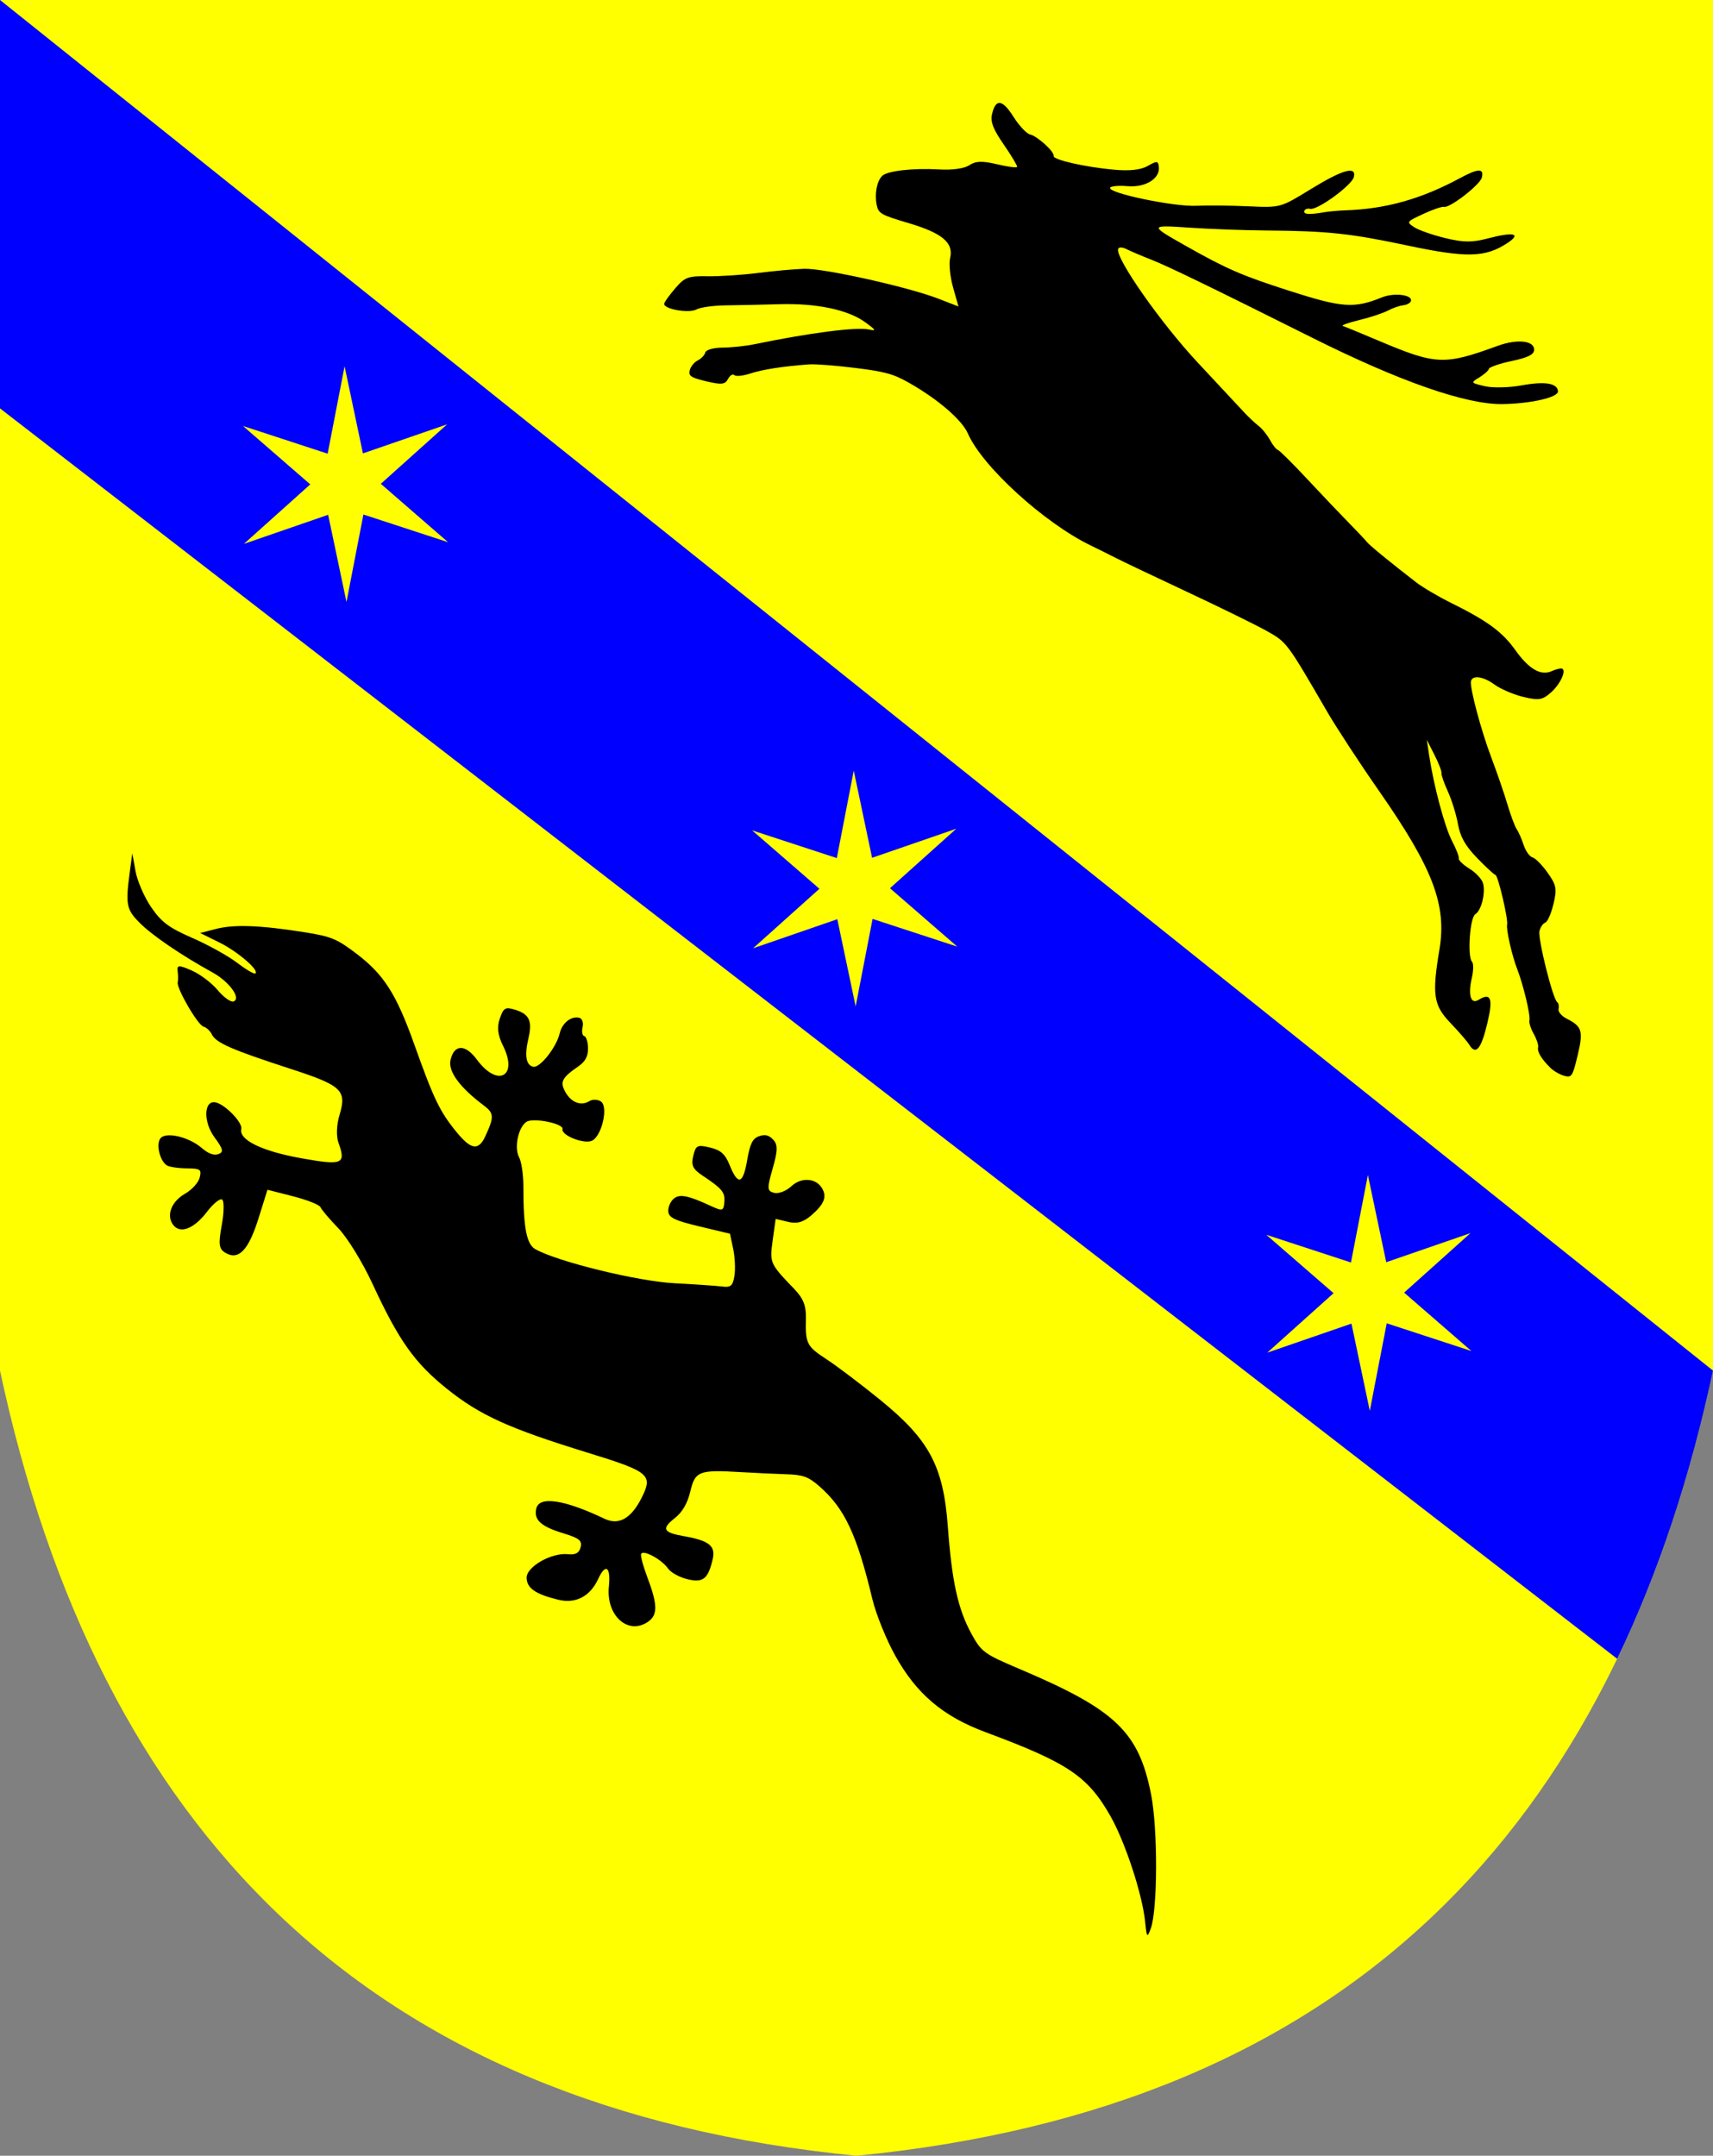
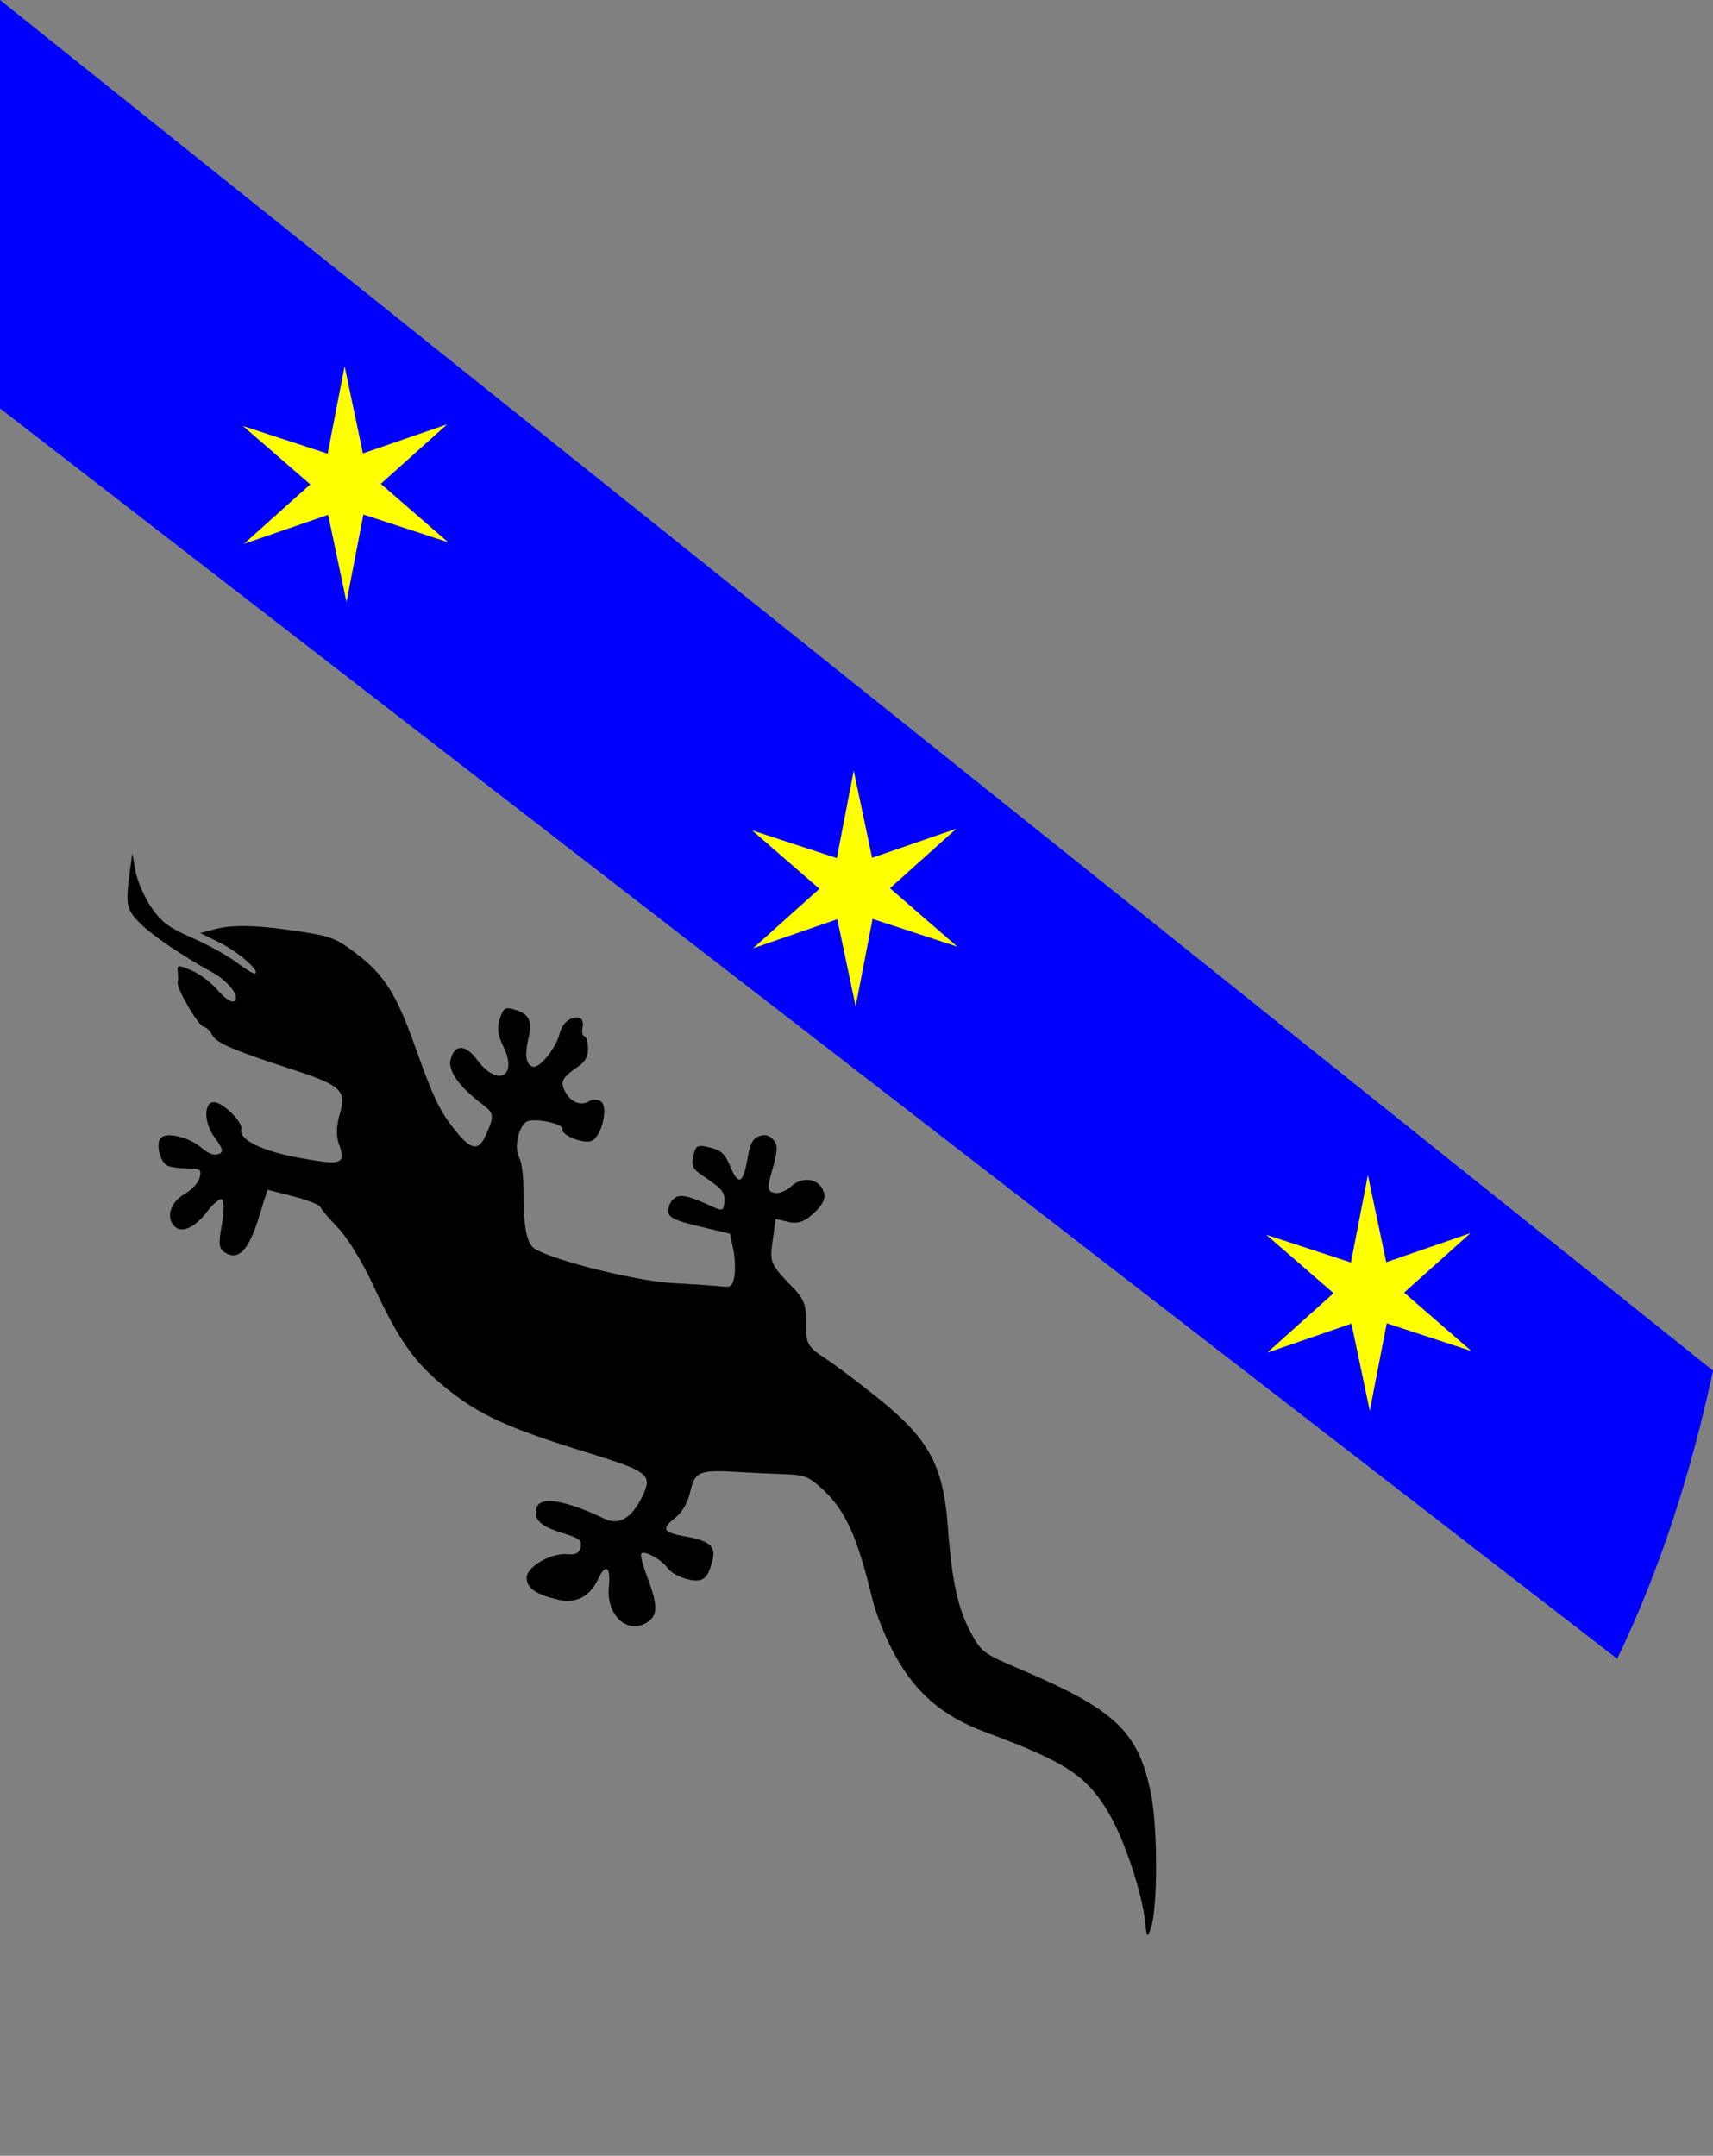
<svg xmlns="http://www.w3.org/2000/svg" version="1.0" width="500" height="629.125" id="svg2" style="display:inline">
  <rect width="100%" height="100%" fill="#808080" stroke="none" />
  <defs id="defs3" />
  <g transform="translate(-48,-241.362)" id="layer3" style="display:inline">
-     <path d="M 300,128 L 300,528 C 328.608,661.743 407.086,743.197 550,757.125 C 692.914,743.197 771.392,661.743 800,528 L 800,128 L 300,128 z" transform="translate(-252,113.362)" id="path2570" style="fill:#ffff00;fill-rule:evenodd;stroke:none;stroke-width:1px;stroke-linecap:butt;stroke-linejoin:miter;stroke-opacity:1" />
    <path d="M 300,128 L 300,247.18 L 772.027,612.094 C 784.13,586.975 793.394,558.882 800,528 L 300,128 z" transform="translate(-252,113.362)" id="path2577" style="fill:#0000ff;fill-rule:evenodd;stroke:none;stroke-width:1px;stroke-linecap:butt;stroke-linejoin:miter;stroke-opacity:1" />
  </g>
  <g transform="translate(-48,-241.362)" id="layer2" style="display:inline">
    <path d="M 382.245,802.182 C 381.405,794.075 376.402,778.88 372.071,771.277 C 365.472,759.691 359.661,755.796 335.663,746.875 C 323.209,742.245 315.487,735.691 309.264,724.465 C 306.654,719.758 303.676,712.394 302.646,708.099 C 298.099,689.141 294.532,681.548 287.147,675.108 C 283.922,672.295 282.426,671.759 277.355,671.598 C 274.063,671.494 268.187,671.219 264.297,670.987 C 252.011,670.255 250.913,670.671 249.498,676.601 C 248.664,680.097 247.193,682.639 244.998,684.378 C 240.983,687.559 241.519,688.596 247.746,689.699 C 255.042,690.992 256.946,692.551 256.011,696.469 C 254.641,702.21 253.221,703.324 248.66,702.236 C 246.341,701.683 243.783,700.272 242.977,699.102 C 241.108,696.39 235.482,693.413 235.117,694.943 C 234.966,695.573 235.739,698.454 236.834,701.345 C 239.989,709.678 240.055,712.66 237.13,714.666 C 231.312,718.654 224.862,712.846 225.718,704.389 C 226.31,698.547 224.766,697.457 222.59,702.181 C 220.248,707.266 216.029,709.458 210.952,708.227 C 204.35,706.626 201.796,704.866 201.707,701.858 C 201.612,698.606 209.022,694.385 213.86,694.937 C 215.969,695.177 217.077,694.557 217.468,692.917 C 217.945,690.918 217.134,690.276 212.236,688.775 C 205.817,686.809 203.755,684.879 204.543,681.575 C 205.422,677.891 212.704,678.998 224.481,684.606 C 228.675,686.603 232.341,684.462 235.411,678.22 C 238.593,671.753 237.454,670.826 219.567,665.319 C 196.516,658.223 188.056,654.382 178.407,646.632 C 168.974,639.056 164.377,632.562 156.685,615.941 C 153.828,609.768 149.368,602.518 146.774,599.83 C 144.18,597.143 141.828,594.372 141.547,593.673 C 141.267,592.974 137.67,591.541 133.554,590.488 L 126.07,588.574 L 123.441,596.972 C 120.527,606.279 117.616,609.28 113.755,606.957 C 111.886,605.833 111.711,604.444 112.732,598.868 C 113.411,595.165 113.451,591.818 112.821,591.43 C 112.191,591.042 110.22,592.64 108.441,594.982 C 104.643,599.981 100.587,601.553 98.535,598.819 C 96.459,596.052 98.008,592.024 102.038,589.717 C 104.029,588.577 105.941,586.462 106.286,585.017 C 106.86,582.609 106.536,582.386 102.397,582.334 C 99.914,582.303 97.326,581.897 96.646,581.431 C 94.655,580.067 93.541,575.447 94.771,573.652 C 96.223,571.532 103.056,573.083 106.913,576.408 C 108.805,578.04 110.442,578.637 111.745,578.171 C 113.341,577.6 113.13,576.678 110.632,573.307 C 107.239,568.73 107.479,562.254 111.011,563.097 C 113.825,563.768 118.858,569.015 118.425,570.827 C 117.661,574.03 124.467,577.338 136.074,579.406 C 148.013,581.533 149.044,581.094 146.794,574.848 C 146.112,572.954 146.231,569.63 147.082,566.811 C 149.285,559.514 147.856,558.178 132.524,553.196 C 115.686,547.726 111.054,545.699 109.86,543.279 C 109.332,542.21 108.229,541.174 107.408,540.979 C 105.763,540.586 99.465,529.753 99.877,528.026 C 100.019,527.43 100.008,525.982 99.852,524.809 C 99.607,522.965 100.167,522.936 103.968,524.593 C 106.387,525.648 109.791,528.22 111.532,530.307 C 113.274,532.395 115.345,533.889 116.136,533.628 C 118.536,532.834 114.972,527.883 110.047,525.169 C 100.881,520.118 92.39,514.335 88.729,510.648 C 84.885,506.778 84.612,505.352 85.885,495.827 L 86.614,490.373 L 87.554,495.601 C 88.07,498.476 90.134,503.218 92.14,506.138 C 95.127,510.487 97.292,512.103 104.11,515.076 C 108.688,517.071 114.554,520.318 117.145,522.291 C 119.736,524.264 122.152,525.696 122.513,525.474 C 123.865,524.643 117.42,519.071 112.028,516.41 L 106.434,513.649 L 111.098,512.446 C 116.361,511.089 124.004,511.378 136.881,513.421 C 144.718,514.664 146.401,515.367 152.234,519.828 C 160.101,525.844 163.715,531.549 168.936,546.189 C 174.639,562.183 176.353,565.735 181.268,571.753 C 185.502,576.936 187.687,577.249 189.665,572.956 C 192.286,567.264 192.229,566.247 189.159,563.938 C 182.098,558.629 178.719,553.974 179.513,550.649 C 180.612,546.045 183.833,546.041 187.237,550.641 C 193.283,558.813 199.331,555.525 194.812,546.523 C 193.294,543.498 193.017,541.14 193.885,538.618 C 194.981,535.43 195.505,535.145 198.513,536.097 C 202.533,537.369 203.421,539.357 202.235,544.434 C 201.07,549.425 201.53,552.184 203.611,552.68 C 205.552,553.144 210.375,547.086 211.364,542.941 C 212.091,539.897 214.698,537.819 217.078,538.387 C 217.924,538.589 218.362,539.819 218.051,541.12 C 217.741,542.422 217.961,543.6 218.541,543.738 C 219.122,543.877 219.614,545.474 219.635,547.288 C 219.662,549.629 218.846,551.159 216.823,552.558 C 212.002,555.891 211.391,557.078 212.992,560 C 214.706,563.127 217.585,564.223 220.072,562.695 C 220.985,562.134 222.49,562.194 223.416,562.828 C 225.615,564.335 223.685,572.841 220.825,574.253 C 218.556,575.373 211.761,572.721 212.199,570.887 C 212.582,569.283 203.761,567.471 201.708,568.733 C 199.29,570.22 198.003,576.355 199.527,579.135 C 200.217,580.394 200.777,584.23 200.772,587.658 C 200.753,599.527 201.681,604.443 204.212,605.889 C 210.563,609.518 234.089,615.293 244.804,615.853 C 250.813,616.167 257.094,616.6 258.762,616.815 C 261.297,617.143 261.889,616.633 262.367,613.713 C 262.681,611.791 262.519,608.236 262.005,605.812 L 261.071,601.406 L 252.216,599.293 C 245.109,597.597 243.306,596.763 243.08,595.067 C 242.926,593.905 243.556,592.227 244.481,591.337 C 246.184,589.699 248.628,590.132 255.42,593.277 C 258.864,594.872 259.197,594.785 259.421,592.232 C 259.676,589.324 258.851,588.315 253.046,584.436 C 250.203,582.538 249.694,581.45 250.353,578.689 C 251.091,575.598 251.541,575.372 255.226,576.252 C 258.387,577.006 259.659,578.14 260.967,581.373 C 263.408,587.405 264.865,586.999 266.086,579.946 C 266.921,575.126 267.666,573.619 269.539,572.961 C 271.313,572.338 272.379,572.594 273.679,573.956 C 275.063,575.406 275.033,577.167 273.538,582.357 C 271.847,588.23 271.896,588.983 273.997,589.484 C 275.29,589.793 277.537,588.922 278.991,587.55 C 281.812,584.887 286.091,585.126 287.886,588.047 C 289.438,590.572 288.635,592.71 284.912,595.96 C 282.525,598.044 280.671,598.58 278.026,597.949 L 274.407,597.085 L 273.528,603.392 C 272.618,609.922 272.72,610.151 279.846,617.547 C 282.463,620.263 283.324,622.441 283.237,626.12 C 283.062,633.493 283.45,634.257 289.324,638.093 C 292.299,640.035 299.286,645.322 304.85,649.841 C 319.26,661.543 323.353,669.197 324.66,686.882 C 325.85,702.982 327.612,710.963 331.574,718.208 C 334.45,723.466 335.259,724.055 345.653,728.459 C 373.652,740.324 380.41,746.781 383.997,765.103 C 385.973,775.194 385.912,798.66 383.896,804.154 C 382.844,807.02 382.734,806.888 382.245,802.182 z" id="path2493" style="fill:#000000" />
-     <path d="M 500.522,552.981 C 497.89,550.372 496.646,548.288 496.953,547.002 C 497.105,546.364 496.533,544.614 495.681,543.112 C 494.83,541.611 494.261,539.847 494.417,539.193 C 494.776,537.689 492.657,528.812 490.802,524.047 C 489.306,520.202 487.579,512.534 487.904,511.174 C 488.267,509.651 485.27,496.885 484.506,496.703 C 484.087,496.603 481.653,494.353 479.097,491.704 C 475.675,488.158 474.214,485.56 473.557,481.858 C 473.065,479.092 471.738,474.804 470.606,472.33 C 469.475,469.855 468.632,467.427 468.734,466.933 C 468.835,466.44 467.916,464.064 466.692,461.655 L 464.465,457.274 L 465.155,461.838 C 466.512,470.815 469.718,482.786 471.853,486.847 C 473.047,489.12 473.925,491.394 473.804,491.902 C 473.683,492.41 475.097,493.76 476.947,494.902 C 478.796,496.043 480.567,497.957 480.882,499.154 C 481.642,502.047 480.379,507.08 478.622,508.16 C 477.02,509.145 476.242,520.623 477.679,522.067 C 478.134,522.525 478.101,524.629 477.606,526.744 C 476.442,531.711 477.291,534.553 479.528,533.178 C 483.205,530.917 483.87,532.69 482.11,540.063 C 480.325,547.545 478.778,549.379 476.87,546.276 C 476.26,545.283 473.79,542.422 471.381,539.918 C 466.407,534.748 465.942,531.662 468.149,518.47 C 470.329,505.439 466.27,494.783 450.523,472.195 C 444.89,464.115 438.078,453.711 435.386,449.073 C 423.537,428.663 423.626,428.782 417.543,425.396 C 414.352,423.621 403.963,418.526 394.455,414.073 C 384.947,409.621 375.624,405.186 373.738,404.219 C 371.852,403.251 368.533,401.6 366.364,400.55 C 352.807,393.989 334.719,377.508 330.514,367.883 C 328.768,363.887 321.794,357.881 313.305,353.064 C 308.773,350.492 306.334,349.819 297.656,348.744 C 292.001,348.044 285.947,347.575 284.202,347.701 C 276.607,348.253 270.582,349.187 266.993,350.37 C 264.871,351.069 262.774,351.278 262.333,350.834 C 261.891,350.391 261.064,350.901 260.495,351.968 C 259.633,353.585 258.575,353.698 254.159,352.644 C 249.668,351.572 248.93,351.081 249.325,349.425 C 249.581,348.351 250.633,347.056 251.661,346.548 C 252.69,346.041 253.681,344.998 253.864,344.232 C 254.049,343.457 256.273,342.825 258.878,342.808 C 261.453,342.791 265.642,342.349 268.187,341.825 C 284.567,338.453 298.005,336.728 301.644,337.529 C 303.862,338.017 303.687,337.684 300.52,335.388 C 295.481,331.734 286.255,329.81 275.374,330.143 C 270.499,330.292 263.552,330.442 259.936,330.477 C 256.32,330.511 252.442,331.044 251.318,331.66 C 249.048,332.904 241.495,331.535 241.874,329.948 C 242.006,329.393 243.494,327.35 245.179,325.407 C 247.927,322.241 248.895,321.887 254.52,321.985 C 257.972,322.046 264.624,321.61 269.303,321.016 C 273.982,320.422 280.051,319.877 282.791,319.804 C 288.555,319.65 313.148,325.131 321.835,328.505 L 327.759,330.806 L 326.188,325.245 C 325.323,322.186 324.935,318.349 325.324,316.717 C 326.408,312.174 323.044,309.369 312.939,306.39 C 305.128,304.087 304.377,303.648 303.874,301.079 C 303.247,297.873 303.966,294.172 305.508,292.678 C 307.014,291.217 314.586,290.364 322.073,290.81 C 325.955,291.042 329.462,290.553 330.935,289.574 C 332.799,288.335 334.712,288.273 339.056,289.31 C 342.182,290.056 344.806,290.386 344.888,290.044 C 344.969,289.702 343.197,286.759 340.949,283.503 C 337.861,279.031 337.035,276.858 337.569,274.619 C 338.654,270.072 340.592,270.337 343.835,275.475 C 345.46,278.05 347.635,280.358 348.667,280.604 C 350.841,281.123 355.829,285.677 355.542,286.881 C 355.28,287.978 364.683,290.118 373.145,290.887 C 377.74,291.305 380.995,290.945 383,289.796 C 385.661,288.273 386.023,288.292 386.245,289.965 C 386.708,293.443 382.395,296.147 377.107,295.694 C 374.428,295.465 372.137,295.692 372.016,296.2 C 371.641,297.774 390.614,301.711 397.169,301.42 C 400.532,301.27 407.439,301.338 412.517,301.572 C 421.689,301.993 421.811,301.96 430.406,296.677 C 439.875,290.856 443.965,289.686 443.168,293.026 C 442.59,295.448 432.481,302.804 430.41,302.31 C 429.6,302.116 428.829,302.412 428.697,302.966 C 428.459,303.964 430.22,304.056 434.672,303.279 C 435.934,303.058 438.714,302.816 440.85,302.74 C 452.609,302.322 462.887,299.422 474.169,293.339 C 479.512,290.457 481.188,290.414 480.529,293.173 C 480.028,295.273 471.173,302.138 469.485,301.735 C 468.896,301.594 466.178,302.521 463.444,303.793 C 458.515,306.087 458.492,306.12 460.72,307.631 C 461.956,308.469 466.006,309.901 469.721,310.814 C 475.08,312.131 477.661,312.161 482.223,310.96 C 489.839,308.955 492.209,309.504 487.983,312.293 C 481.557,316.534 476.118,316.67 458.868,313.023 C 441.953,309.446 435.596,308.771 417.447,308.627 C 411.107,308.576 401.074,308.204 395.151,307.8 C 383.498,307.004 383.475,307.096 393.861,312.975 C 405.924,319.803 410.355,321.735 424.075,326.15 C 439.788,331.206 443.203,331.454 451.394,328.139 C 454.904,326.719 460.27,327.371 459.842,329.166 C 459.701,329.756 458.697,330.333 457.611,330.447 C 456.525,330.562 454.502,331.261 453.115,332.002 C 451.729,332.742 447.967,333.986 444.757,334.765 C 441.546,335.544 439.381,336.321 439.945,336.493 C 440.509,336.664 445.241,338.611 450.462,340.819 C 467.162,347.883 469.568,347.987 485.093,342.314 C 490.859,340.207 495.867,340.744 495.786,343.461 C 495.744,344.84 493.987,345.718 489.278,346.711 C 485.731,347.46 482.729,348.486 482.608,348.991 C 482.488,349.497 481.229,350.623 479.811,351.495 C 477.233,353.08 477.233,353.08 481.366,354.066 C 483.639,354.608 488.474,354.504 492.11,353.834 C 498.895,352.585 502.557,353.17 502.756,355.536 C 502.905,357.317 495.013,359.15 486.59,359.289 C 475.957,359.465 456.546,352.696 430.891,339.865 C 401.439,325.135 388.769,318.99 384.065,317.154 C 381.298,316.074 378.04,314.687 376.826,314.073 C 375.585,313.445 374.501,313.443 374.352,314.067 C 373.682,316.875 386.851,335.647 397.501,347.066 C 403.793,353.812 409.972,360.436 411.233,361.787 C 412.493,363.137 414.361,364.887 415.383,365.676 C 416.404,366.464 417.896,368.312 418.698,369.783 C 419.499,371.253 420.523,372.544 420.972,372.651 C 421.421,372.759 425.261,376.568 429.505,381.117 C 433.749,385.667 439.214,391.412 441.648,393.885 C 444.083,396.358 446.453,398.871 446.916,399.468 C 447.708,400.492 453.621,405.338 461.376,411.32 C 463.275,412.785 467.832,415.47 471.501,417.287 C 482.135,422.552 486.514,425.759 490.265,431.034 C 494.225,436.602 497.705,438.64 500.869,437.245 C 502.053,436.724 503.377,436.366 503.81,436.45 C 505.387,436.756 503.487,441.027 500.684,443.474 C 498.173,445.666 497.159,445.827 492.645,444.75 C 489.804,444.072 486.007,442.443 484.207,441.131 C 480.96,438.763 477.793,438.31 477.354,440.15 C 476.935,441.906 480.306,454.558 483.285,462.413 C 484.903,466.677 487.02,472.83 487.99,476.086 C 488.959,479.342 490.177,482.602 490.695,483.331 C 491.212,484.059 492.126,486.134 492.725,487.94 C 493.325,489.747 494.49,491.386 495.316,491.583 C 496.141,491.78 498.125,493.79 499.724,496.049 C 502.3,499.688 502.495,500.731 501.431,505.19 C 500.77,507.959 499.692,510.402 499.035,510.619 C 498.379,510.836 497.619,511.945 497.348,513.083 C 496.83,515.252 501.227,532.873 502.521,533.816 C 502.932,534.115 503.113,535.015 502.922,535.815 C 502.731,536.615 503.789,537.885 505.274,538.636 C 509.793,540.925 510.19,542.235 508.501,549.309 C 507.02,555.516 506.767,555.906 504.591,555.326 C 503.311,554.985 501.48,553.93 500.522,552.981 z" id="path2481" style="fill:#000000" />
    <path d="M 419.216,457.545 L 392.202,438.763 L 376.933,467.907 L 379.691,435.122 L 346.817,436.471 L 376.59,422.466 L 358.984,394.671 L 385.999,413.453 L 401.267,384.309 L 398.509,417.094 L 431.383,415.745 L 401.611,429.75 L 419.216,457.545 z" transform="matrix(0.757,-0.227,0.227,0.757,-93.803,266.422)" id="path2499" style="opacity:1;fill:#ffff00;fill-opacity:1;stroke:none;stroke-width:5;stroke-miterlimit:4;stroke-dasharray:none;stroke-dashoffset:0;stroke-opacity:1" />
    <path d="M 419.216,457.545 L 392.202,438.763 L 376.933,467.907 L 379.691,435.122 L 346.817,436.471 L 376.59,422.466 L 358.984,394.671 L 385.999,413.453 L 401.267,384.309 L 398.509,417.094 L 431.383,415.745 L 401.611,429.75 L 419.216,457.545 z" transform="matrix(0.757,-0.227,0.227,0.757,-242.42,148.402)" id="path2579" style="opacity:1;fill:#ffff00;fill-opacity:1;stroke:none;stroke-width:5;stroke-miterlimit:4;stroke-dasharray:none;stroke-dashoffset:0;stroke-opacity:1" />
    <path d="M 419.216,457.545 L 392.202,438.763 L 376.933,467.907 L 379.691,435.122 L 346.817,436.471 L 376.59,422.466 L 358.984,394.671 L 385.999,413.453 L 401.267,384.309 L 398.509,417.094 L 431.383,415.745 L 401.611,429.75 L 419.216,457.545 z" transform="matrix(0.757,-0.227,0.227,0.757,56.271,384.441)" id="path2581" style="opacity:1;fill:#ffff00;fill-opacity:1;stroke:none;stroke-width:5;stroke-miterlimit:4;stroke-dasharray:none;stroke-dashoffset:0;stroke-opacity:1" />
  </g>
</svg>